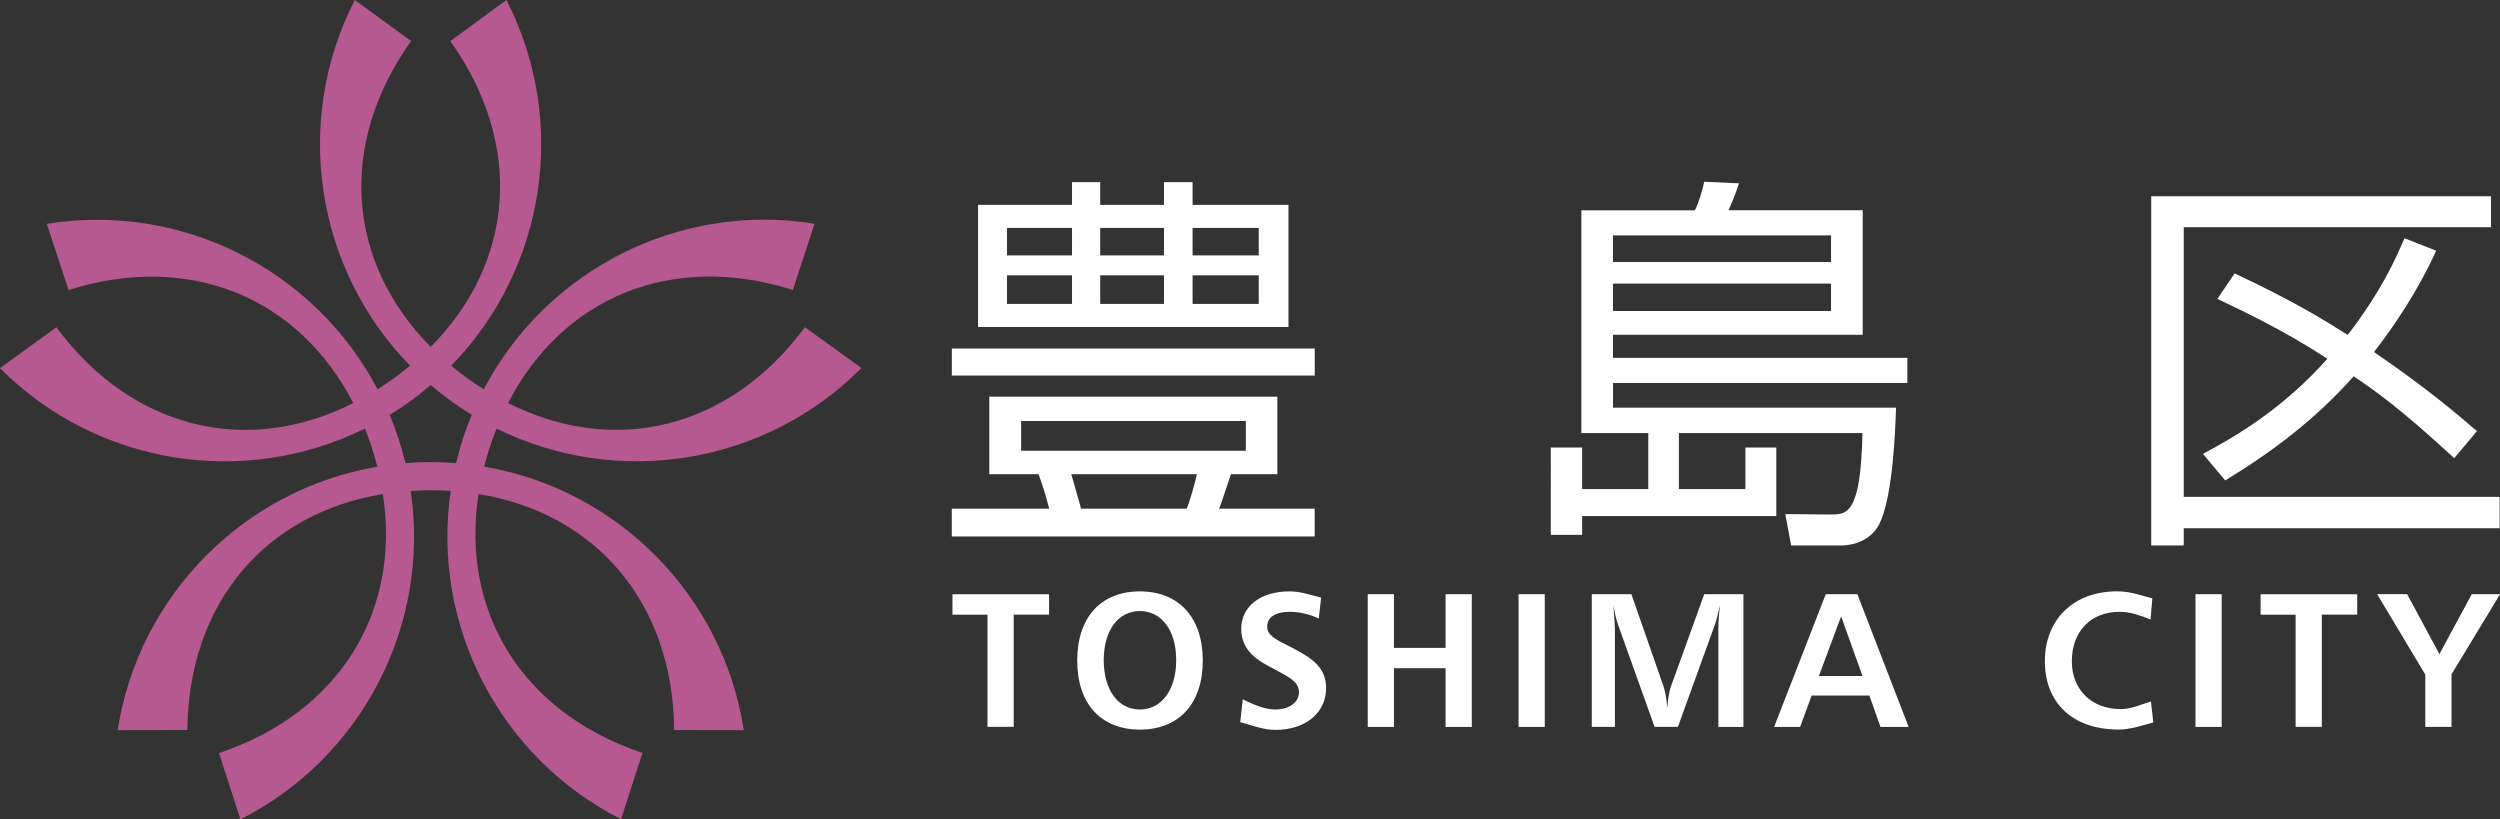
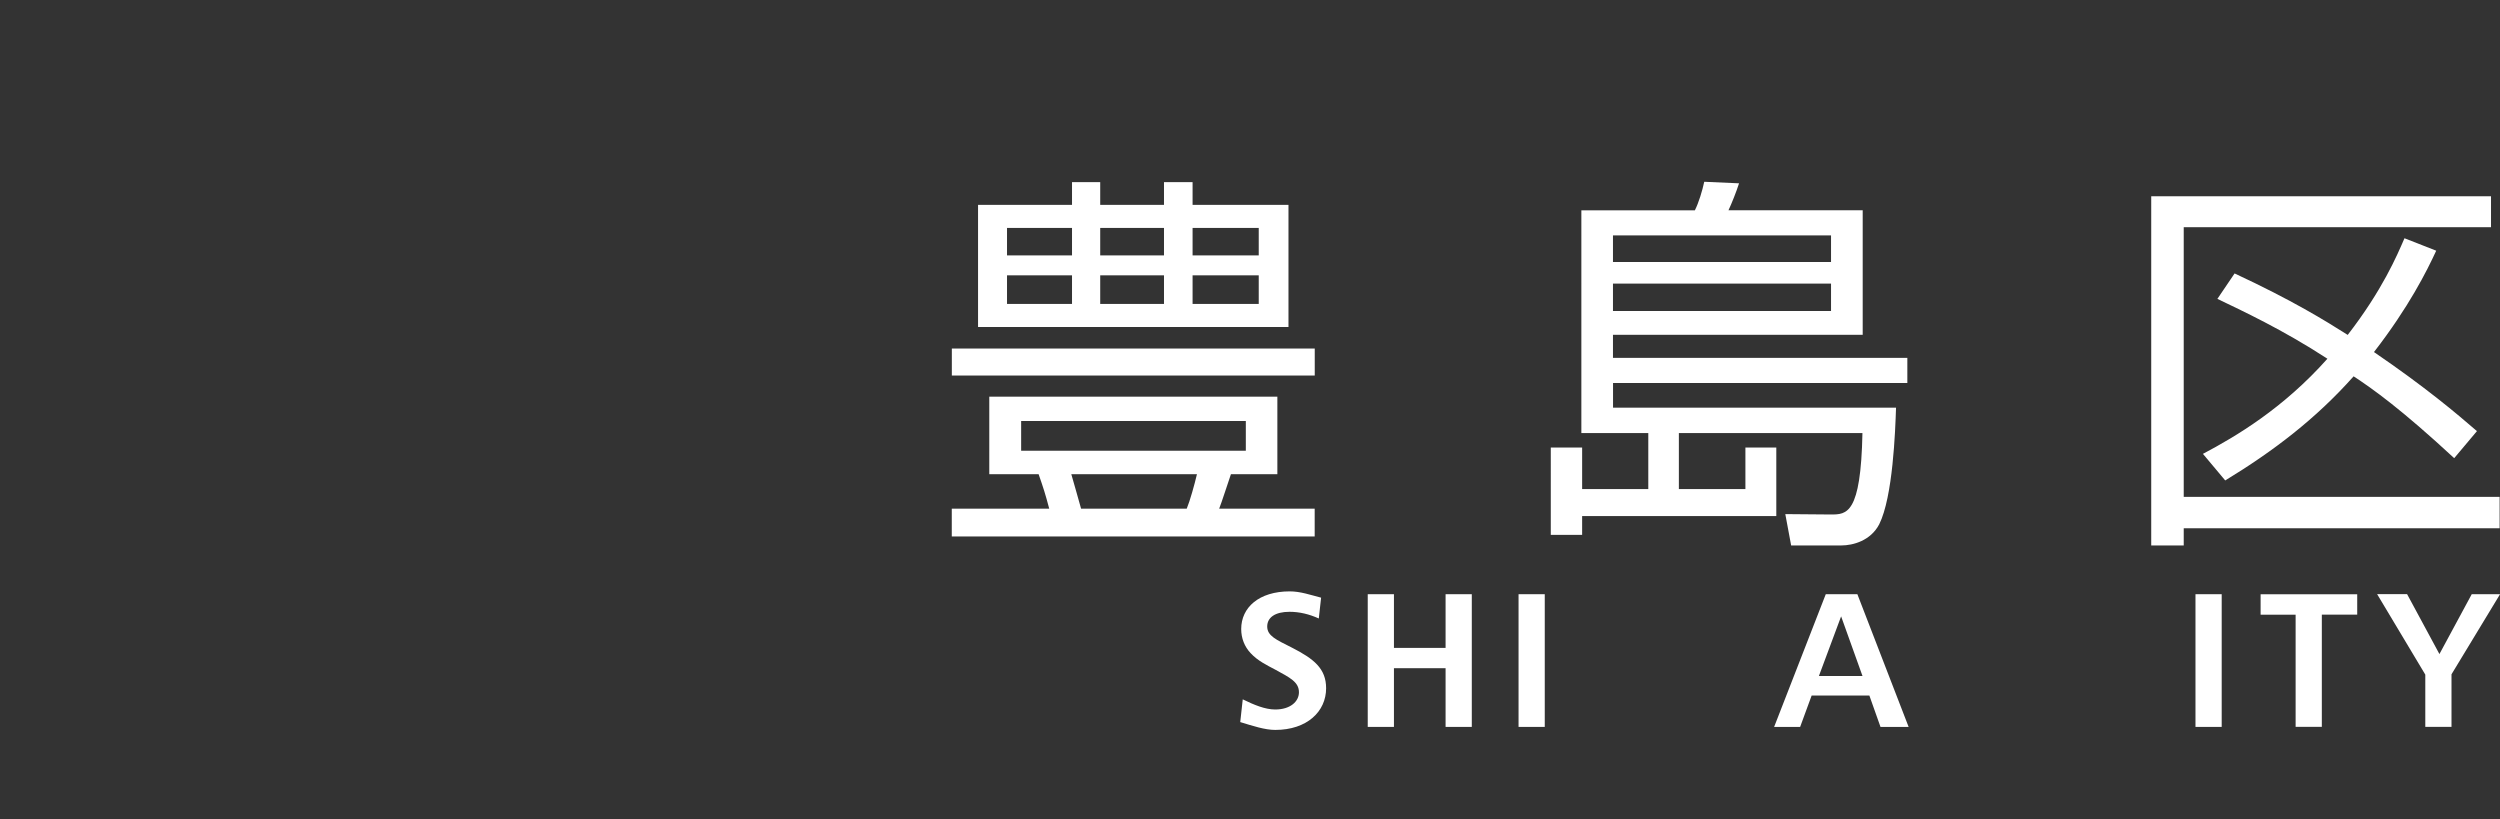
<svg xmlns="http://www.w3.org/2000/svg" version="1.1" id="レイヤー_1" x="0px" y="0px" viewBox="0 0 389.22 127.55" style="enable-background:new 0 0 389.22 127.55;" xml:space="preserve">
  <rect x="0" y="0" width="389.22" height="127.55" fill="#333333" stroke="none" />
  <style type="text/css">
	.st0{fill:#B75991;}
	.st1{fill:#FFFFFF;}
</style>
  <g>
-     <path class="st0" d="M75.38,72.65c0.26-1,0.53-2,0.86-3.01c0.33-1,0.69-1.97,1.07-2.92c18.93,9.36,41.89,5.59,56.8-9.42l-8.79-6.36   c-11.8,15.94-29.74,20.12-46.22,11.81c8.45-16.42,25.42-23.58,44.34-17.61l3.37-10.31c-20.89-3.38-41.69,7.07-51.49,25.78   c-0.87-0.55-1.73-1.13-2.59-1.75l0,0h-0.01c0,0,0,0-0.01-0.01c0,0,0,0-0.01,0h0l0,0c-0.85-0.62-1.66-1.26-2.45-1.92   c14.75-15.1,18.26-38.1,8.59-56.93L70.11,6.4c11.51,16.15,9.95,34.5-3.05,47.6C54.05,40.9,52.49,22.54,64,6.39L55.24,0   c-9.67,18.82-6.16,41.84,8.6,56.93c-0.79,0.66-1.6,1.3-2.46,1.92l0,0v0.01c0,0-0.01,0-0.01,0c-0.01,0.01-0.01,0.01-0.01,0.01l0,0   h-0.01l0,0c-0.85,0.62-1.71,1.19-2.57,1.74c-9.81-18.7-30.6-29.14-51.49-25.76l3.38,10.3c18.91-5.96,35.88,1.2,44.33,17.61   c-16.48,8.31-34.42,4.13-46.22-11.81L0,57.31c14.92,15.01,37.88,18.78,56.81,9.41c0.38,0.96,0.75,1.94,1.08,2.95   c0.32,1,0.6,2,0.85,2.99c-20.81,3.55-37.17,20.1-40.42,41.01l10.85-0.02c0.17-19.83,12.23-33.76,30.44-36.73   c2.82,18.24-6.71,34.02-25.51,40.32l3.33,10.32c18.89-9.54,29.59-30.22,26.51-51.12c1.02-0.07,2.06-0.12,3.12-0.12   c1.06,0,2.09,0.05,3.11,0.11c-3.06,20.89,7.64,41.57,26.52,51.11l3.33-10.32c-18.81-6.29-28.33-22.06-25.52-40.3   c18.22,2.96,30.29,16.89,30.46,36.73l10.84,0.02C112.57,92.75,96.2,76.19,75.38,72.65z M57.88,69.65L57.88,69.65L57.88,69.65   L57.88,69.65z M67.07,71.94c-1.33,0-2.65,0.06-3.95,0.17c-0.3-1.28-0.66-2.56-1.08-3.83c-0.41-1.26-0.87-2.48-1.37-3.69   c1.12-0.69,2.23-1.41,3.31-2.2l-0.04,0.03c1.09-0.79,2.12-1.62,3.12-2.48c1,0.85,2.03,1.67,3.1,2.46c1.08,0.78,2.18,1.5,3.29,2.18   c-0.5,1.21-0.97,2.44-1.38,3.71c-0.41,1.27-0.76,2.54-1.06,3.81C69.71,72.01,68.39,71.94,67.07,71.94z" />
    <g>
      <path class="st1" d="M148.19,54.26h56.5v4.21h-56.5V54.26z M198.89,73.83h-7.25c-0.3,0.85-1.52,4.63-1.83,5.36h14.87v4.33h-56.5    v-4.33h15.17c-0.61-2.32-0.91-3.23-1.65-5.36h-7.68V61.76h44.85V73.83z M166.9,31.9v-3.54h4.39v3.54h9.93v-3.54h4.45v3.54h14.93    v19.01h-48.33V31.9H166.9z M166.9,35.49h-10.12v4.27h10.12V35.49z M166.9,42.87h-10.12v4.45h10.12V42.87z M193.96,65.54h-34.98    v4.63h34.98V65.54z M184.76,79.19c0.49-1.16,1.22-3.78,1.59-5.36h-19.56c0.24,0.79,1.28,4.51,1.52,5.36H184.76z M181.22,35.49    h-9.93v4.27h9.93V35.49z M181.22,42.87h-9.93v4.45h9.93V42.87z M195.97,35.49h-10.3v4.27h10.3V35.49z M195.97,42.87h-10.3v4.45    h10.3V42.87z" />
      <path class="st1" d="M296.96,59.63h-45.83v3.84h44.06c-0.12,3.66-0.49,13.9-2.62,18.16c-1.34,2.56-4.08,3.29-5.91,3.29h-7.8    l-0.91-4.88l7.07,0.06c2.5,0,4.69,0,4.94-12.68h-28.58v8.72h10.36v-6.46h4.81v10.67h-30.23v2.92h-4.88V69.68h4.88v6.46h10.3v-8.72    h-10.42V32.75h17.67c0.61-1.22,1.16-3.05,1.46-4.45l5.42,0.24c-0.43,1.34-1.16,3.17-1.65,4.2h20.9v19.38h-38.88v3.6h45.83V59.63z     M285.07,36.65h-33.95v4.14h33.95V36.65z M285.07,44.15h-33.95v4.27h33.95V44.15z" />
      <path class="st1" d="M387.82,30.56v4.81h-47.84v41.99h49.18v4.88h-49.18v2.68h-5.06V30.56H387.82z M379.29,39.03    c-1.46,3.17-4.27,8.78-9.69,15.78c8.04,5.49,12.86,9.57,16.03,12.31l-3.54,4.21c-8.23-7.62-12.68-10.79-15.66-12.74    c-5.91,6.64-12.49,11.64-19.99,16.21l-3.47-4.14c5.18-2.74,12.49-7.07,19.38-14.81c-7.01-4.57-13.35-7.5-17.13-9.32l2.68-3.96    c9.02,4.2,14.14,7.37,17.61,9.57c5.42-7.01,7.68-12.37,8.84-15.05L379.29,39.03z" />
    </g>
    <g>
-       <path class="st1" d="M163.33,92.51v3.18h-5.51v17.47h-4.08V95.7h-5.45v-3.18H163.33z" />
-       <path class="st1" d="M187.26,102.84c0,6.76-3.75,10.75-9.79,10.75c-6.04,0-9.76-3.99-9.76-10.75c0-6.76,3.72-10.77,9.76-10.77    C183.5,92.07,187.26,96.12,187.26,102.84z M171.84,102.78c0,4.76,2.32,7.68,5.62,7.68c3.3,0,5.66-2.95,5.66-7.68    c0-4.73-2.35-7.65-5.66-7.65C174.16,95.13,171.84,98.05,171.84,102.78z" />
      <path class="st1" d="M205.32,96.29c-1.46-0.66-2.98-1.04-4.55-1.04c-2.26,0-3.48,0.89-3.48,2.29c0,1.46,1.4,2.05,3.81,3.27    c3.45,1.76,5.36,3.27,5.36,6.34c0,3.63-2.98,6.49-7.92,6.49c-1.61,0-3.48-0.62-5.45-1.22l0.39-3.54c1.76,0.86,3.48,1.58,5.06,1.58    c2.35,0,3.69-1.25,3.69-2.68c0-1.61-1.43-2.29-3.66-3.51c-1.4-0.74-2.77-1.4-3.87-2.59c-0.95-1.01-1.46-2.32-1.46-3.75    c0-3.33,2.74-5.86,7.56-5.86c1.67,0,3.27,0.57,4.88,0.98L205.32,96.29z" />
      <path class="st1" d="M217.02,92.51v8.36h8.04v-8.36h4.08v20.66h-4.08v-9.14h-8.04v9.14h-4.08V92.51H217.02z" />
      <path class="st1" d="M240.5,92.51v20.66h-4.08V92.51H240.5z" />
-       <path class="st1" d="M253.99,92.51l5,14.35c0.24,0.71,0.48,1.84,0.59,3.42c0.09-1.43,0.27-2.59,0.57-3.42l5.18-14.35h6.1v20.66    h-3.9V97.9c0-1.19,0.09-2.44,0.27-3.69c-0.39,1.64-0.68,2.65-0.8,3.01l-5.77,15.95h-3.63l-5.65-15.8    c-0.3-0.86-0.57-1.93-0.77-3.16c0.15,1.94,0.24,3.19,0.24,3.72v15.24h-3.6V92.51H253.99z" />
      <path class="st1" d="M289.17,92.51l7.98,20.66h-4.38l-1.73-4.88h-8.99l-1.79,4.88h-4.05l8.04-20.66H289.17z M283.18,105.25h6.79    l-3.33-9.29L283.18,105.25z" />
    </g>
    <g>
-       <path class="st1" d="M334.82,96.44c-1.52-0.57-3.07-1.19-4.79-1.19c-4.55,0-7.47,3.07-7.47,7.71c0,4.29,2.92,7.44,7.65,7.44    c1.55,0,3.1-0.71,4.67-1.19l0.36,3.27c-1.82,0.48-3.54,1.1-5.39,1.1c-7.32,0-11.49-4.29-11.49-10.63    c0-6.37,4.32-10.89,11.28-10.89c2.08,0,3.9,0.71,5.45,1.1L334.82,96.44z" />
      <path class="st1" d="M345.89,92.51v20.66h-4.08V92.51H345.89z" />
      <path class="st1" d="M366.99,92.51v3.18h-5.51v17.47h-4.08V95.7h-5.45v-3.18H366.99z" />
      <path class="st1" d="M374.76,92.51l5.03,9.32l5.03-9.32h4.41l-7.56,12.47v8.18h-4.08v-8.13l-7.5-12.53H374.76z" />
    </g>
  </g>
</svg>